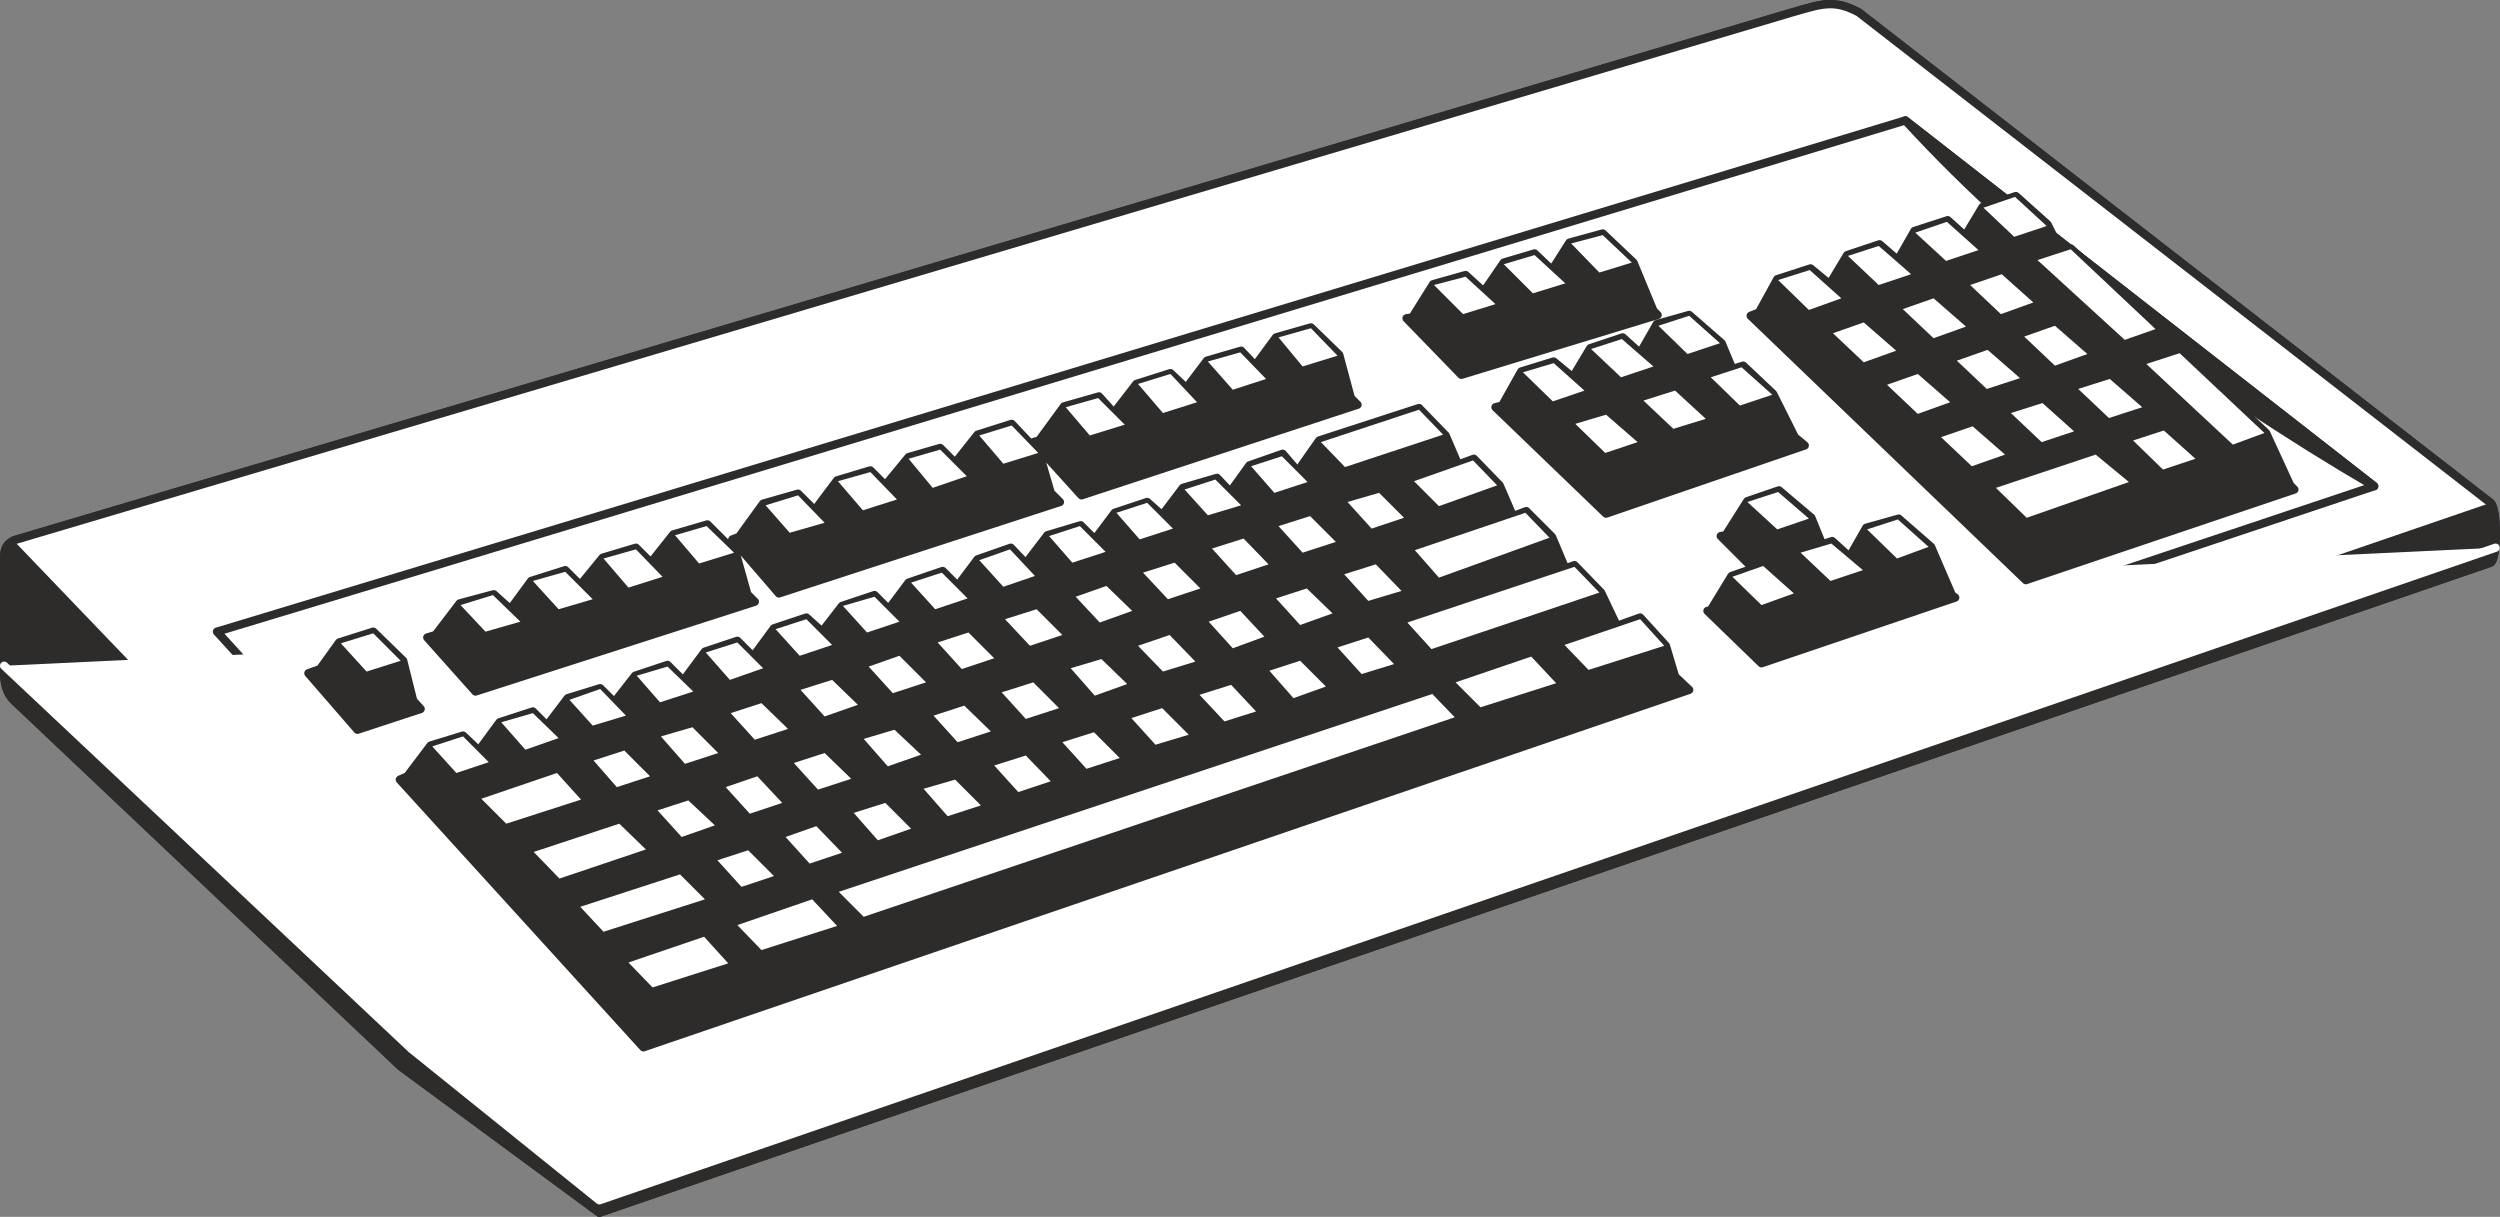
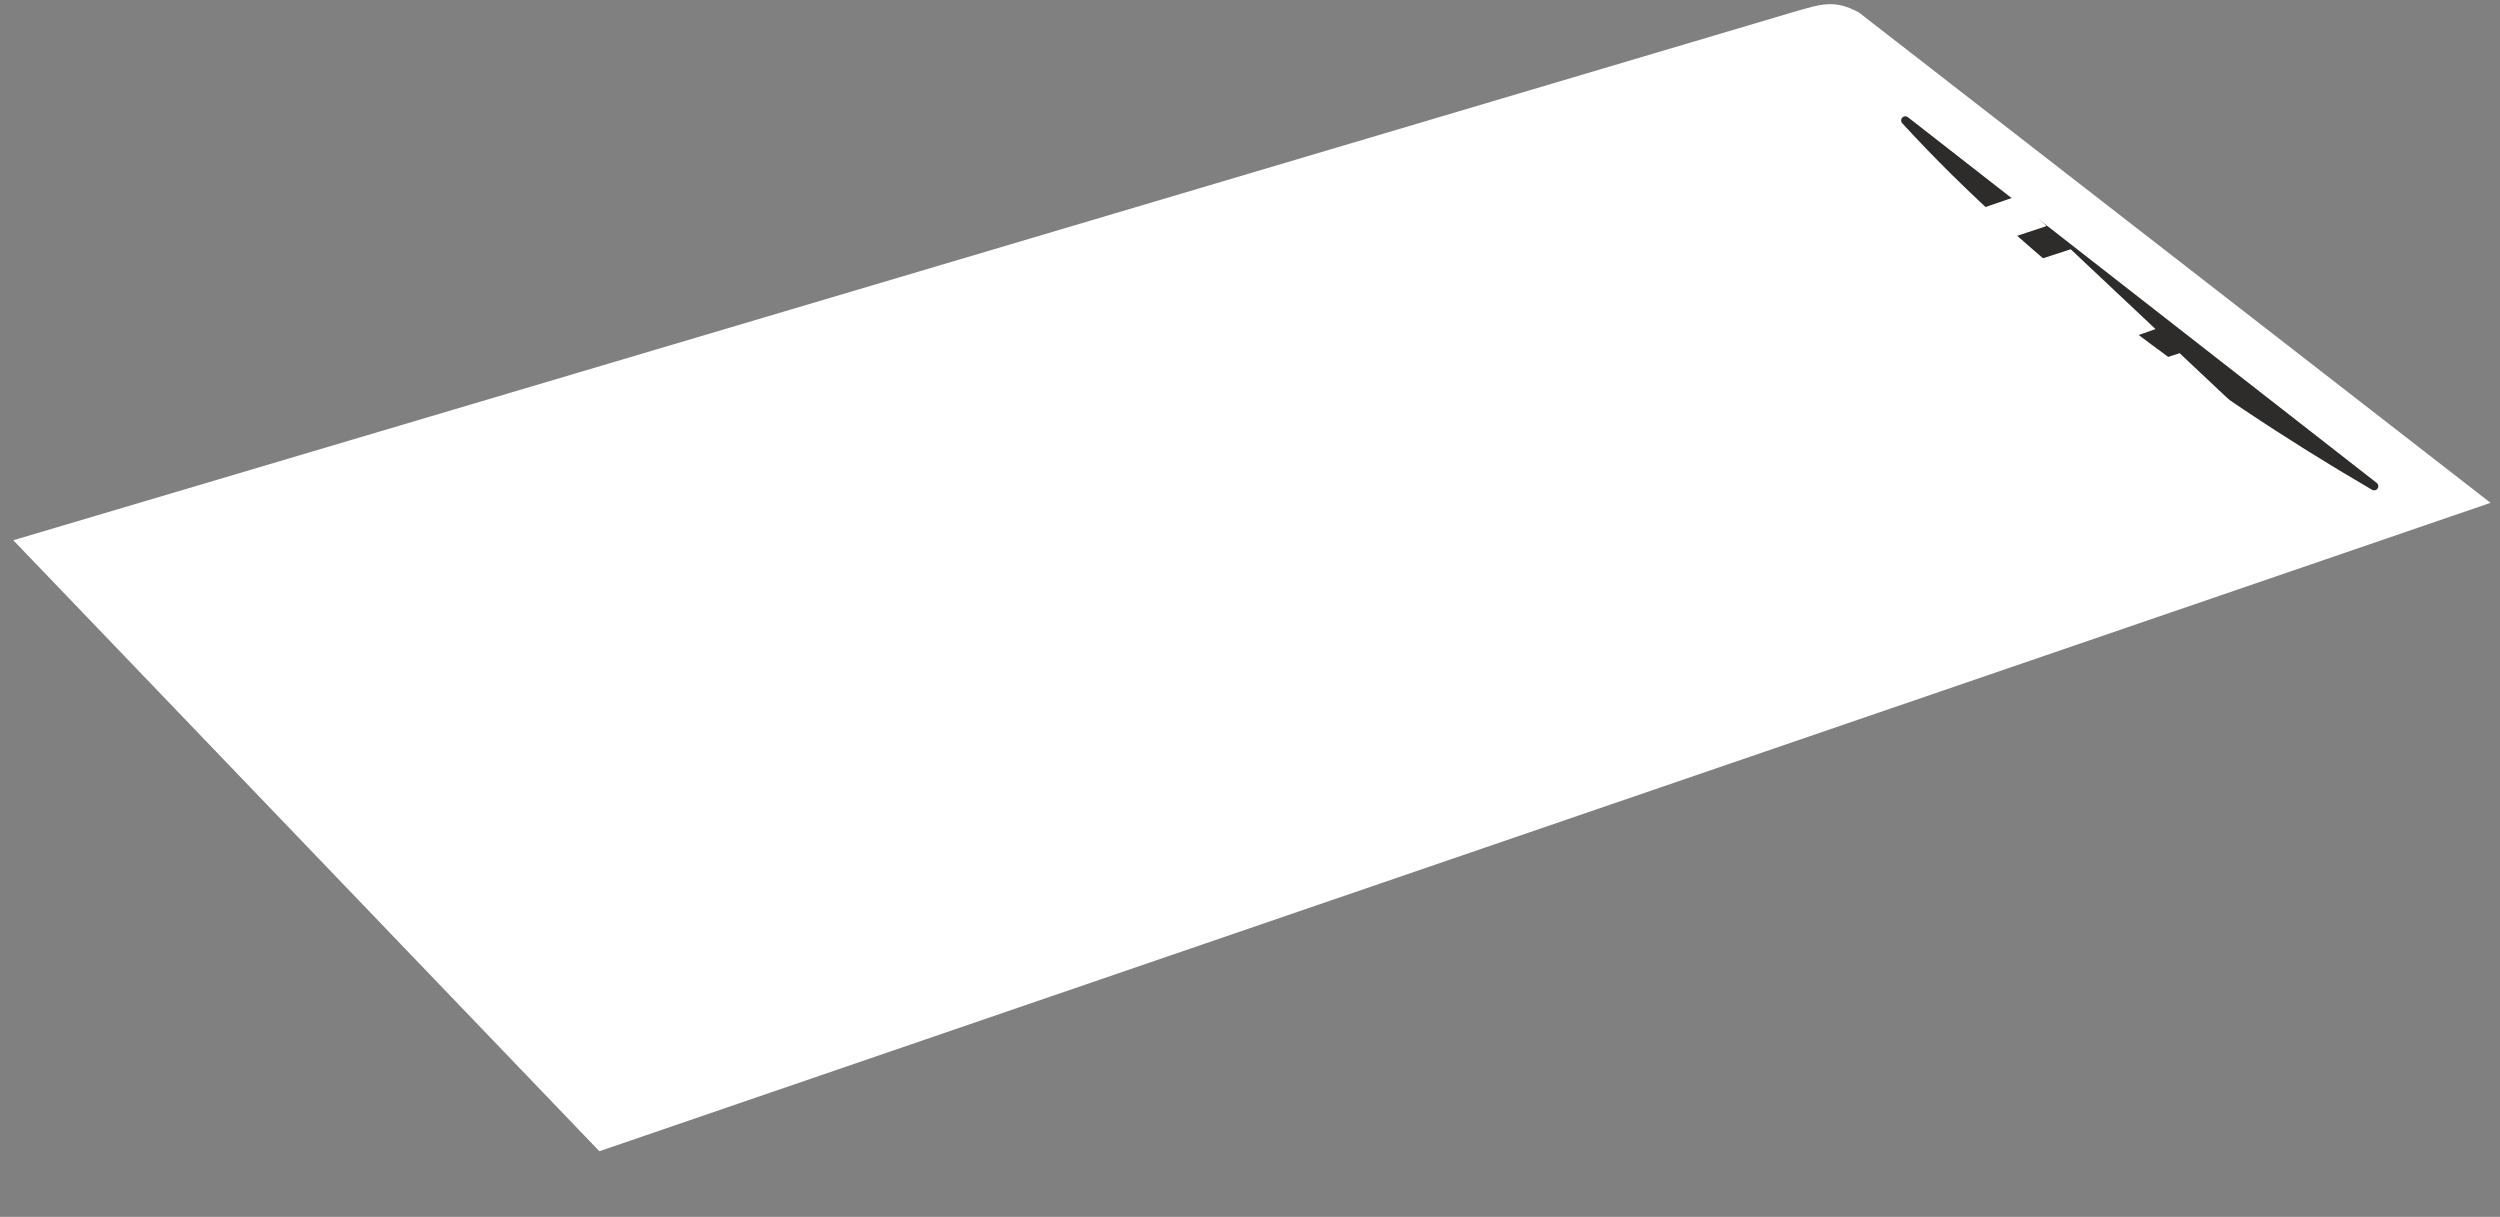
<svg xmlns="http://www.w3.org/2000/svg" width="288.709" height="140.532" viewBox="0 0 216.531 105.399">
  <rect x="0" y="0" width="216.531" height="105.399" fill="#808080" stroke="none" />
-   <path d="M190.502 415.257c-.72.36-.864.792-.864 1.584v10.152c.072.936.288 1.584.864 2.16l33.48 31.68 17.208 12.672 163.8-56.304c.576-.216.648-4.608 0-5.184l-54.72-42.48c-2.16-1.152-3.24-.72-5.76 0z" style="fill:#2d2c2b;stroke:#2d2c2b;stroke-width:.72;stroke-linecap:round;stroke-linejoin:round;stroke-miterlimit:10.433" transform="translate(-189.278 -368.466)" />
-   <path d="m190.43 415.257 50.76 52.92 163.8-56.16-54.72-42.48c-2.16-1.152-3.24-.72-5.76 0z" style="fill:#fff" transform="translate(-189.278 -368.466)" />
-   <path d="m208.07 423.177 34.848 38.232 151.992-50.832-40.608-31.68zm-17.568-7.92c-.72.36-.864.792-.864 1.584v10.152c.072.936.288 1.584.864 2.16l33.48 31.68 17.208 12.672 163.8-56.304c.576-.216.648-4.608 0-5.184l-54.72-42.48c-2.16-1.152-3.24-.72-5.76 0z" style="fill:none;stroke:#2d2c2b;stroke-width:.72;stroke-linecap:round;stroke-linejoin:round;stroke-miterlimit:10.433" transform="translate(-189.278 -368.466)" />
-   <path d="m189.638 426.129 35.28 33.192 16.272 13.104 164.232-56.52" style="fill:#fff;stroke:#fff;stroke-width:.72;stroke-linecap:round;stroke-linejoin:round;stroke-miterlimit:10.433" transform="translate(-189.278 -368.466)" />
+   <path d="m190.43 415.257 50.76 52.92 163.8-56.16-54.72-42.48c-2.16-1.152-3.24-.72-5.76 0" style="fill:#fff" transform="translate(-189.278 -368.466)" />
  <path d="M394.91 410.577c-14.832-8.64-29.592-19.656-40.608-31.68z" style="fill:#2d2c2b;stroke:#2d2c2b;stroke-width:.72;stroke-linecap:round;stroke-linejoin:round;stroke-miterlimit:10.433" transform="translate(-189.278 -368.466)" />
-   <path d="m340.91 395.817.72-.288 1.584-2.88 2.88-.936 1.656 1.368 1.512-2.52 2.808-.936 1.584 1.368 1.44-2.52 2.88-.936 1.512 1.368 1.512-2.52 2.88-.936 2.736 2.448 1.152 2.304.864-.216 7.56 6.984.864 2.232 1.008-.288 7.488 7.056 2.088 4.536.36.36-23.256 7.848zm-3.744 25.56.288-.072 1.8-2.952 1.872-.648-2.808-2.808.432-.072 1.872-2.952 2.736-.936 2.808 2.376.936 2.304.864-.288 1.512 1.368 1.44-2.52 2.808-.792 2.808 2.448 1.8 4.176.288.216-16.776 5.688zm-18.36-17.64.576-.144 1.656-2.952 2.808-.864 1.656 1.368 1.512-2.52 2.808-.936 1.512 1.368 1.44-2.52 2.808-.792 2.808 2.448.936 2.232.936-.288 2.592 2.448 1.872 3.744.864.72-17.208 5.904zm-7.704-7.704.504-.072 1.8-2.88 2.808-.792 1.584 1.44 1.728-2.52 2.664-.792 1.512 1.44 1.512-2.376 2.88-.792 2.664 2.52 1.728 4.176.36.36-16.992 5.184zm-87.192 39.96.648-.288 2.016-2.664 2.808-.864 1.368 1.296 1.8-2.448 2.88-.936 1.224 1.224 1.8-2.376 2.808-.864 1.224 1.224 1.8-2.304 2.808-.936 1.368 1.368 1.872-2.52 2.808-.936 1.368 1.368 1.8-2.448 2.808-.936 1.368 1.224 1.728-2.232 2.808-.936 1.224 1.224 1.728-2.304 2.952-1.008 1.296 1.296 1.728-2.304 2.88-1.008 1.296 1.368 1.872-2.448 2.88-.864 1.224 1.224 1.728-2.304 2.808-.936 1.296 1.152 1.8-2.376 2.952-.864 1.152 1.224 1.656-2.304 2.88-1.008 1.296 1.512 1.872-2.664 8.64-2.808 2.304 2.376 1.08 2.52 1.368-.504 2.232 2.304 1.152 2.664 1.152-.432 2.232 2.232 1.152 2.736.792-.288 2.304 2.376 1.368 2.88 2.016-.72 2.232 2.448.792 2.664 1.224 1.152-90.576 30.96zm-7.92-9.216 1.008-.36 1.656-2.304 2.952-.936 2.592 2.52.864 3.456.648.72-5.472 1.8zm11.016-3.312 2.088-2.736 2.952-.792 1.44 1.296 1.8-2.448 2.952-.936 1.296 1.296 1.944-2.376 2.88-.864 1.296 1.296 1.944-2.448 2.952-.864 2.448 2.448 1.008 3.6.648.648-24.192 7.776-4.176-4.68zm25.704-8.28.576-.216 2.088-2.88 3.024-.864 1.44 1.44 1.944-2.592 2.88-.864 1.296 1.296 2.016-2.448 2.736-.792 1.296 1.296 1.944-2.448 2.952-.936 2.376 2.52 1.008 3.456.792.792-24.336 7.92zm26.064-8.424.504-.144 2.16-2.952 3.024-.864 1.296 1.44 1.944-2.52 2.952-.936 1.368 1.296 1.8-2.376 2.952-.864 1.224 1.296 1.8-2.448 3.024-.864 2.448 2.376 1.008 3.744.576.576-23.904 7.848z" style="fill:#2d2c2b;stroke:#2d2c2b;stroke-width:.72;stroke-linecap:round;stroke-linejoin:round;stroke-miterlimit:10.433" transform="translate(-189.278 -368.466)" />
  <path d="m374.03 406.617 2.592 2.52 2.808-.936-2.736-2.448zm-11.88 4.104 2.664 2.592 8.856-3.096-2.88-2.376zm7.128-8.568 2.664 2.52 2.88-.936-2.808-2.448zm-5.832 2.088 2.664 2.52 2.808-.936-2.736-2.448zm-6.048 2.088 2.664 2.52 2.88-1.008-2.808-2.448zm7.2-8.712 2.664 2.52 2.808-1.008-2.808-2.448zm-5.832 2.088 2.592 2.448 2.88-.936-2.808-2.448zm-6.048 2.088 2.664 2.52 2.808-1.008-2.808-2.448zm7.2-8.64 2.664 2.52 2.808-1.008-2.736-2.448zm-5.832 2.088 2.664 2.52 2.808-1.008-2.808-2.448zm-6.048 2.088 2.664 2.52 2.808-1.008-2.808-2.448zm27.144 2.664 7.488 6.984 2.736-1.008-7.344-6.912zm-9.432-9 7.56 6.912 2.664-.936-7.344-6.912zm-4.68-4.536 2.664 2.52 2.808-.936-2.736-2.52zm-5.904 2.16 2.664 2.448 2.808-.936-2.736-2.448zm-5.832 2.016 2.664 2.52 2.808-.936-2.808-2.448zm-6.048 2.088 2.664 2.592 2.808-1.008-2.736-2.448zm-43.272 4.968 2.088 2.52 3.024-.936-2.304-2.376zm-6.12 2.088 2.16 2.448 2.88-.936-2.232-2.304zm-6.048 1.944 2.16 2.52 2.952-.936-2.304-2.448zm-6.264 2.016 2.088 2.448 3.024-.936-2.304-2.304zm-7.488 2.448 2.088 2.448 3.024-.936-2.304-2.376zm-6.12 2.016 2.088 2.52 2.952-1.008-2.304-2.304zm-6.12 1.944 2.16 2.52 2.952-.936-2.304-2.376zm-6.264 2.088 2.088 2.376 3.024-.864-2.304-2.376zm-7.848 2.592 2.088 2.448 3.024-.936-2.376-2.304zm-6.192 2.016 2.16 2.52 2.952-.936-2.304-2.376zm-6.12 1.944 2.232 2.448 2.952-.864-2.376-2.376zm-6.264 2.088 2.16 2.304 3.024-.864-2.376-2.304zm-10.368 3.312 2.232 2.448 2.952-.936-2.376-2.376zm84.888-17.425 2.088 2.16 8.496-2.807-2.088-2.16zm-6.048 2.089 2.016 2.304 2.88-.936-2.232-2.232zm-5.76 2.016 2.016 2.232 2.88-.864-2.232-2.232zm-5.904 2.016 2.016 2.304 2.88-.936-2.232-2.232zm-5.832 2.016 2.016 2.304 2.88-.936-2.232-2.232zm-6.048 2.088 2.088 2.304 2.736-.936-2.16-2.304zm-5.904 1.944 2.088 2.304 2.808-.936-2.232-2.232zm-5.904 2.016 2.088 2.304 2.808-.936-2.16-2.16zm-5.832 2.016 2.088 2.304 2.808-.936-2.232-2.232zm-6.048 2.016 2.088 2.376 2.88-1.008-2.232-2.232zm-5.976 2.016 2.016 2.304 2.88-.936-2.232-2.16zm-5.832 2.088 2.016 2.232 2.88-.864-2.232-2.304zm-5.904 1.944 2.088 2.376 2.88-1.008-2.232-2.16zm-5.976 2.088 2.088 2.304 2.808-.936-2.232-2.232zm79.272-21.168 2.088 2.304 2.808-.936-2.16-2.16zm-5.976 2.088 2.088 2.304 2.88-.936-2.232-2.232zm-5.76 1.944 2.088 2.304 2.808-.936-2.16-2.232zm-5.976 2.088 2.16 2.304 2.808-.936-2.232-2.232zm-5.832 2.088 2.088 2.232 2.808-1.008-2.232-2.16zm-6.12 1.944 2.16 2.304 2.808-.936-2.232-2.232zm-5.832 2.016 2.088 2.304 2.808-.936-2.232-2.232zm-5.976 2.088 2.088 2.304 2.88-.936-2.304-2.304zm-5.904 2.016 2.088 2.304 2.88-1.008-2.232-2.16zm-6.048 2.016 2.088 2.304 2.88-.936-2.304-2.232zm-6.048 2.016 2.088 2.376 2.88-.936-2.232-2.232zm-5.832 2.088 2.016 2.304 2.88-.936-2.232-2.232zm71.064-24.192 2.16 2.16 5.04-1.8-2.088-2.16zm-80.784 27.504 2.16 2.16 6.48-2.088-2.088-2.304zm74.736-19.44 2.088 2.304 2.88-.864-2.232-2.304zm-5.904 2.088 2.088 2.304 2.808-1.008-2.232-2.16zm-5.832 2.016 2.088 2.304 2.736-1.008-2.088-2.232zm-6.12 2.088 2.16 2.232 2.808-.864-2.232-2.304zm-5.832 1.944 2.088 2.376 2.808-1.008-2.232-2.16zm-5.976 2.088 2.088 2.304 2.88-.936-2.232-2.232zm-5.904 2.016 2.088 2.304 2.88-.936-2.304-2.232zm-6.048 2.016 2.088 2.376 2.88-1.008-2.304-2.16zm-6.048 2.088 2.088 2.304 2.88-.936-2.304-2.232zm-5.904 2.088 2.088 2.304 2.808-.936-2.16-2.304zm-5.904 2.016 2.088 2.304 2.88-1.008-2.304-2.16zm-10.728 3.6 2.232 2.304 7.488-2.52-2.304-2.232zm76.32-26.136 2.088 2.376 9.576-3.456-2.088-2.16zm-72.288 30.888 2.016 2.16 8.784-2.808-2.16-2.16zm65.592-22.464 2.088 2.304 2.808-.864-2.232-2.304zm-5.904 2.016 2.088 2.376 2.808-1.008-2.232-2.232zm-6.048 2.088 2.16 2.304 2.736-.864-2.16-2.304zm-5.904 2.016 2.088 2.304 2.88-.864-2.304-2.304zm-5.976 2.088 2.088 2.304 2.88-.936-2.232-2.232zm-5.904 2.016 2.088 2.304 2.808-.936-2.16-2.232zm-6.12 2.016 2.088 2.376 2.88-.936-2.232-2.232zm-6.048 2.088 2.088 2.376 2.88-1.008-2.232-2.232zm-5.904 2.088 2.088 2.304 2.808-.936-2.232-2.304zm-5.904 2.016 2.088 2.304 2.808-.936-2.232-2.232zm59.76-20.592 2.088 2.304 14.544-4.896-2.16-2.232zm-67.464 29.448 2.088 2.16 6.552-2.088-2.088-2.304zm9.432-3.24 2.088 2.16 6.552-2.088-2.16-2.304zm8.784-2.88 51.408-17.136 1.944 2.016-51.192 17.28zm53.424-18.144 2.16 2.16 6.552-2.088-2.16-2.304zm9.432-3.24 2.088 2.16 6.552-2.088-2.088-2.304zm.576-34.776 2.448 2.52 2.808-.864-2.52-2.376zm-5.832 1.8 2.52 2.52 2.808-.864-2.664-2.448zm-6.048 1.8 2.52 2.52 2.808-.864-2.592-2.376zm37.512 21.168 2.592 2.52 2.736-1.008-2.664-2.376zm-5.76 2.016 2.592 2.448 2.808-.936-2.736-2.304zm-5.904 2.088 2.52 2.448 2.808-1.008-2.664-2.376zm1.296-6.48 2.592 2.376 2.736-.936-2.664-2.304zm-3.168-10.8 2.52 2.448 2.808-.936-2.664-2.376zm-5.832 2.016 2.592 2.448 2.808-.864-2.664-2.448zm-5.904 2.016 2.592 2.52 2.808-.936-2.736-2.376zm7.2-8.496 2.52 2.448 2.808-.936-2.664-2.376zm-5.832 2.016 2.592 2.448 2.808-.936-2.736-2.376zm-5.904 2.016 2.592 2.52 2.736-.936-2.664-2.376z" style="fill:#fff" transform="translate(-189.278 -368.466)" />
</svg>